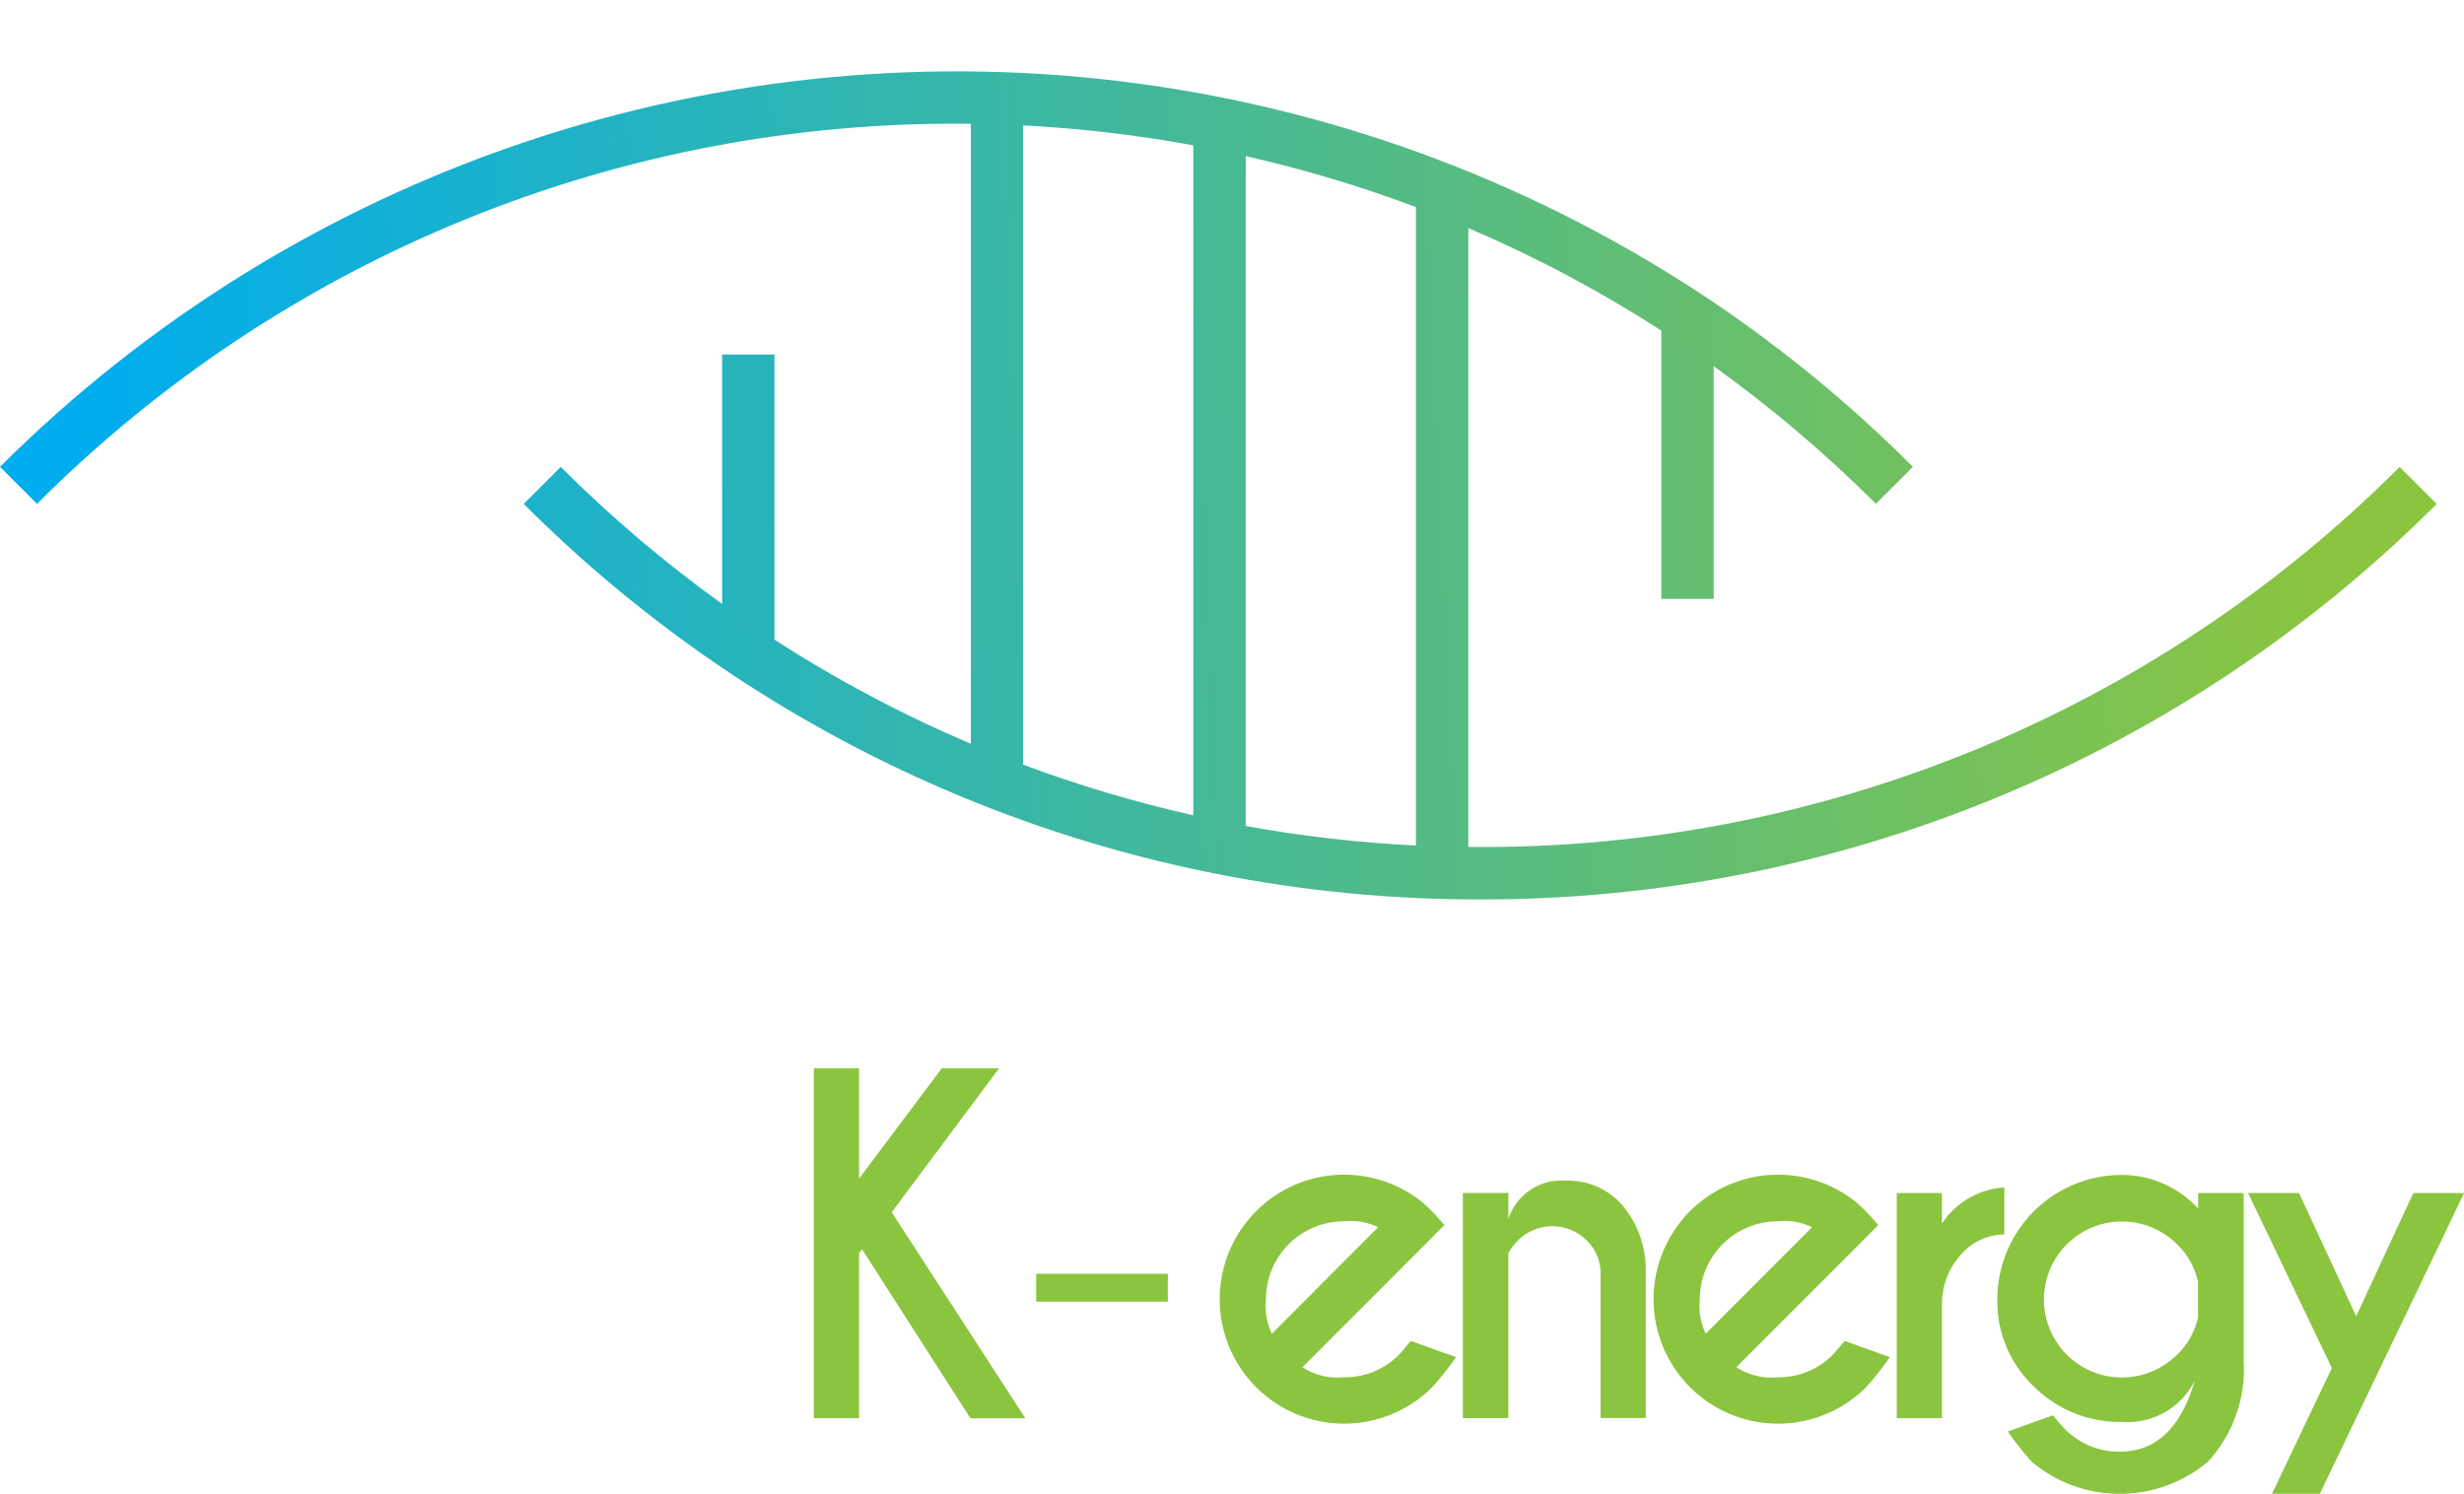
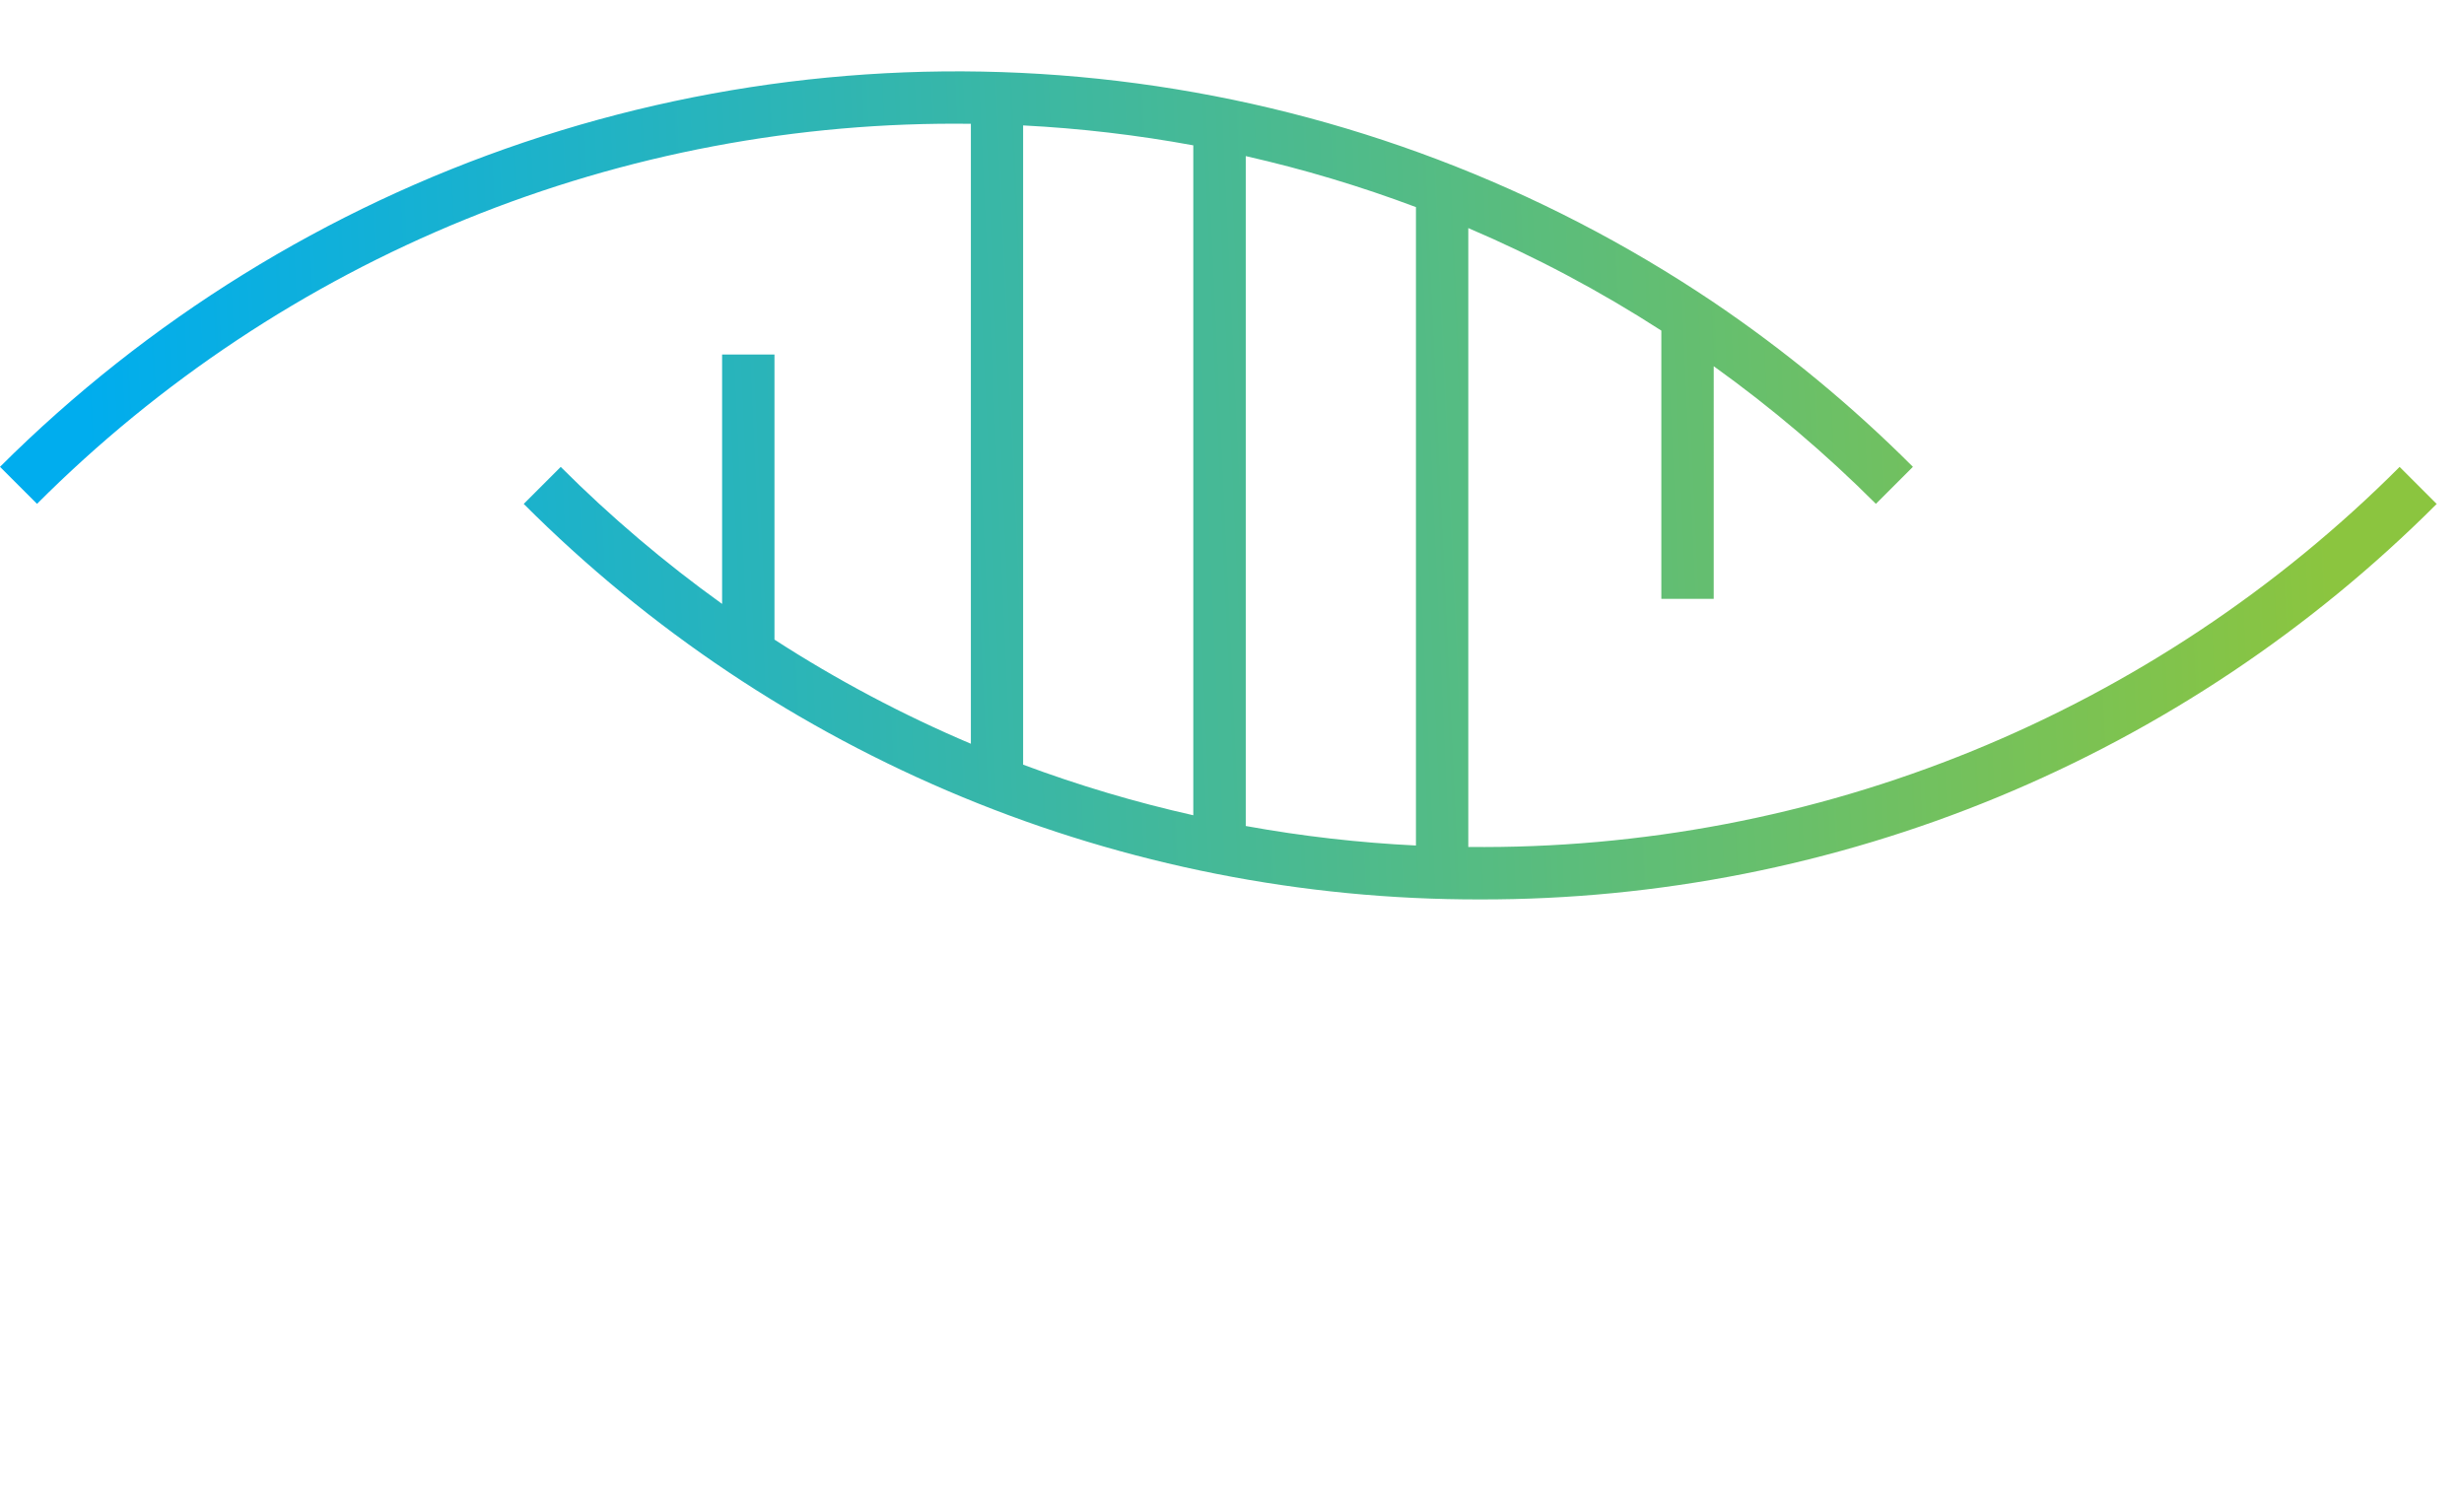
<svg xmlns="http://www.w3.org/2000/svg" width="103.504" height="62.757" viewBox="0 0 103.504 62.757">
  <defs>
    <clipPath id="clip-path">
      <path id="Path_1" data-name="Path 1" d="M52.33,31.7V3.557A54.56,54.56,0,0,1,59.479,5.7V32.52A55.008,55.008,0,0,1,52.33,31.7m-9.352-2.572h0V2.268a55.013,55.013,0,0,1,7.148.837V31.249a54.564,54.564,0,0,1-7.152-2.127M0,16.611l1.555,1.555A54.46,54.46,0,0,1,40.783,2.2V28.245a54.148,54.148,0,0,1-8.25-4.375V11.893h-2.2V22.37a54.781,54.781,0,0,1-6.779-5.756L22,18.169A56.637,56.637,0,0,0,62.177,34.785a56.651,56.651,0,0,0,40.179-16.615L100.8,16.614A54.45,54.45,0,0,1,61.678,32.581v-26a54.144,54.144,0,0,1,8.109,4.307v11.27h2.2V12.384A54.756,54.756,0,0,1,78.8,18.166l1.555-1.555A56.876,56.876,0,0,0,71.986,9.7v-.01h-.015A56.93,56.93,0,0,0,0,16.611" transform="translate(0 0.001)" fill="none" />
    </clipPath>
    <linearGradient id="linear-gradient" x1="0.493" y1="0.045" x2="0.507" y2="0.946" gradientUnits="objectBoundingBox">
      <stop offset="0" stop-color="#00adee" />
      <stop offset="1" stop-color="#8bc53f" />
    </linearGradient>
    <clipPath id="clip-path-2">
-       <rect id="Rectangle_9" data-name="Rectangle 9" width="103.504" height="62.757" fill="none" />
-     </clipPath>
+       </clipPath>
  </defs>
  <g id="Group_86" data-name="Group 86" transform="translate(0 3.001)">
    <g id="Group_83" data-name="Group 83" transform="translate(0 -0.001)">
      <g id="Group_82" data-name="Group 82" transform="translate(0 0)" clip-path="url(#clip-path)">
        <rect id="Rectangle_7" data-name="Rectangle 7" width="35.301" height="102.529" transform="translate(-0.175 34.785) rotate(-89.712)" fill="url(#linear-gradient)" />
      </g>
    </g>
    <g id="Group_85" data-name="Group 85" transform="translate(0 -3.001)">
      <g id="Group_84" data-name="Group 84" clip-path="url(#clip-path-2)">
        <path id="Path_2" data-name="Path 2" d="M645.939,853.2v6.938h-1.9v-14.7h1.9v4.631l3.474-4.631h2.408l-4.512,6.047,5.615,8.656h-2.307l-4.549-7.094Z" transform="translate(-609.852 -800.557)" fill="#8bc53f" />
        <path id="Path_3" data-name="Path 3" d="M968.5,937.828a2.671,2.671,0,0,0,1.737.423,3.184,3.184,0,0,0,2.325-.956q.119-.129.487-.57l1.9.68a12.308,12.308,0,0,1-1.011,1.277,5.23,5.23,0,1,1-.45-7.82q.23.193.45.414.092.092.524.579l-.956.965Zm3.179-5.881a2.69,2.69,0,0,0-1.443-.248,3.279,3.279,0,0,0-3.271,3.28,2.719,2.719,0,0,0,.248,1.443Z" transform="translate(-913.787 -880.391)" fill="#8bc53f" />
-         <path id="Path_4" data-name="Path 4" d="M1159.624,937.639v6.919h-1.911V935.1h1.911v1.1a2.329,2.329,0,0,1,2.4-1.617,3.008,3.008,0,0,1,2.44,1.089,4.25,4.25,0,0,1,.933,2.734v6.148h-1.9v-6.074a1.89,1.89,0,0,0-.6-1.4,2.036,2.036,0,0,0-2.84-.014,2.158,2.158,0,0,0-.432.57" transform="translate(-1096.263 -884.981)" fill="#8bc53f" />
-         <path id="Path_5" data-name="Path 5" d="M1311.84,937.828a2.67,2.67,0,0,0,1.737.423,3.183,3.183,0,0,0,2.325-.956q.12-.129.487-.57l1.9.68a12.316,12.316,0,0,1-1.011,1.277,5.23,5.23,0,1,1-.45-7.82q.229.193.45.414.092.092.524.579l-.956.965Zm3.179-5.881a2.689,2.689,0,0,0-1.443-.248,3.279,3.279,0,0,0-3.271,3.28,2.719,2.719,0,0,0,.248,1.443Z" transform="translate(-1238.902 -880.391)" fill="#8bc53f" />
+         <path id="Path_4" data-name="Path 4" d="M1159.624,937.639v6.919h-1.911V935.1h1.911v1.1a2.329,2.329,0,0,1,2.4-1.617,3.008,3.008,0,0,1,2.44,1.089,4.25,4.25,0,0,1,.933,2.734h-1.9v-6.074a1.89,1.89,0,0,0-.6-1.4,2.036,2.036,0,0,0-2.84-.014,2.158,2.158,0,0,0-.432.57" transform="translate(-1096.263 -884.981)" fill="#8bc53f" />
        <path id="Path_6" data-name="Path 6" d="M1502.954,941.3a3.378,3.378,0,0,1,2.619-1.516v1.976a2.427,2.427,0,0,0-1.654.671,3.107,3.107,0,0,0-.965,2.187v4.861h-1.9V940.02h1.9Z" transform="translate(-1421.378 -889.898)" fill="#8bc53f" />
        <path id="Path_7" data-name="Path 7" d="M1589.143,931.329v-.652h1.911v7.03a5.755,5.755,0,0,1-1.5,4.255,5.752,5.752,0,0,1-7.407,0,12.01,12.01,0,0,1-1-1.268l1.893-.68q.367.441.5.57a3.173,3.173,0,0,0,2.316.956q2.269,0,3.142-2.977a3.158,3.158,0,0,1-3.06,1.728,5.111,5.111,0,0,1-3.7-1.489,4.9,4.9,0,0,1-1.53-3.657,5.223,5.223,0,0,1,5.229-5.229,4.345,4.345,0,0,1,3.207,1.415m-.009,3.078a3.067,3.067,0,0,0-.882-1.581,3.276,3.276,0,1,0,0,4.641,3.063,3.063,0,0,0,.882-1.562Z" transform="translate(-1496.805 -880.555)" fill="#8bc53f" />
        <path id="Path_8" data-name="Path 8" d="M1782.142,956.919h-2.012l2.518-5.284-3.52-7.351h2.141l2.4,5.173,2.4-5.173h2.132Z" transform="translate(-1684.694 -894.162)" fill="#8bc53f" />
-         <rect id="Rectangle_8" data-name="Rectangle 8" width="5.529" height="1.171" transform="translate(43.527 53.513)" fill="#8bc53f" />
      </g>
    </g>
  </g>
</svg>